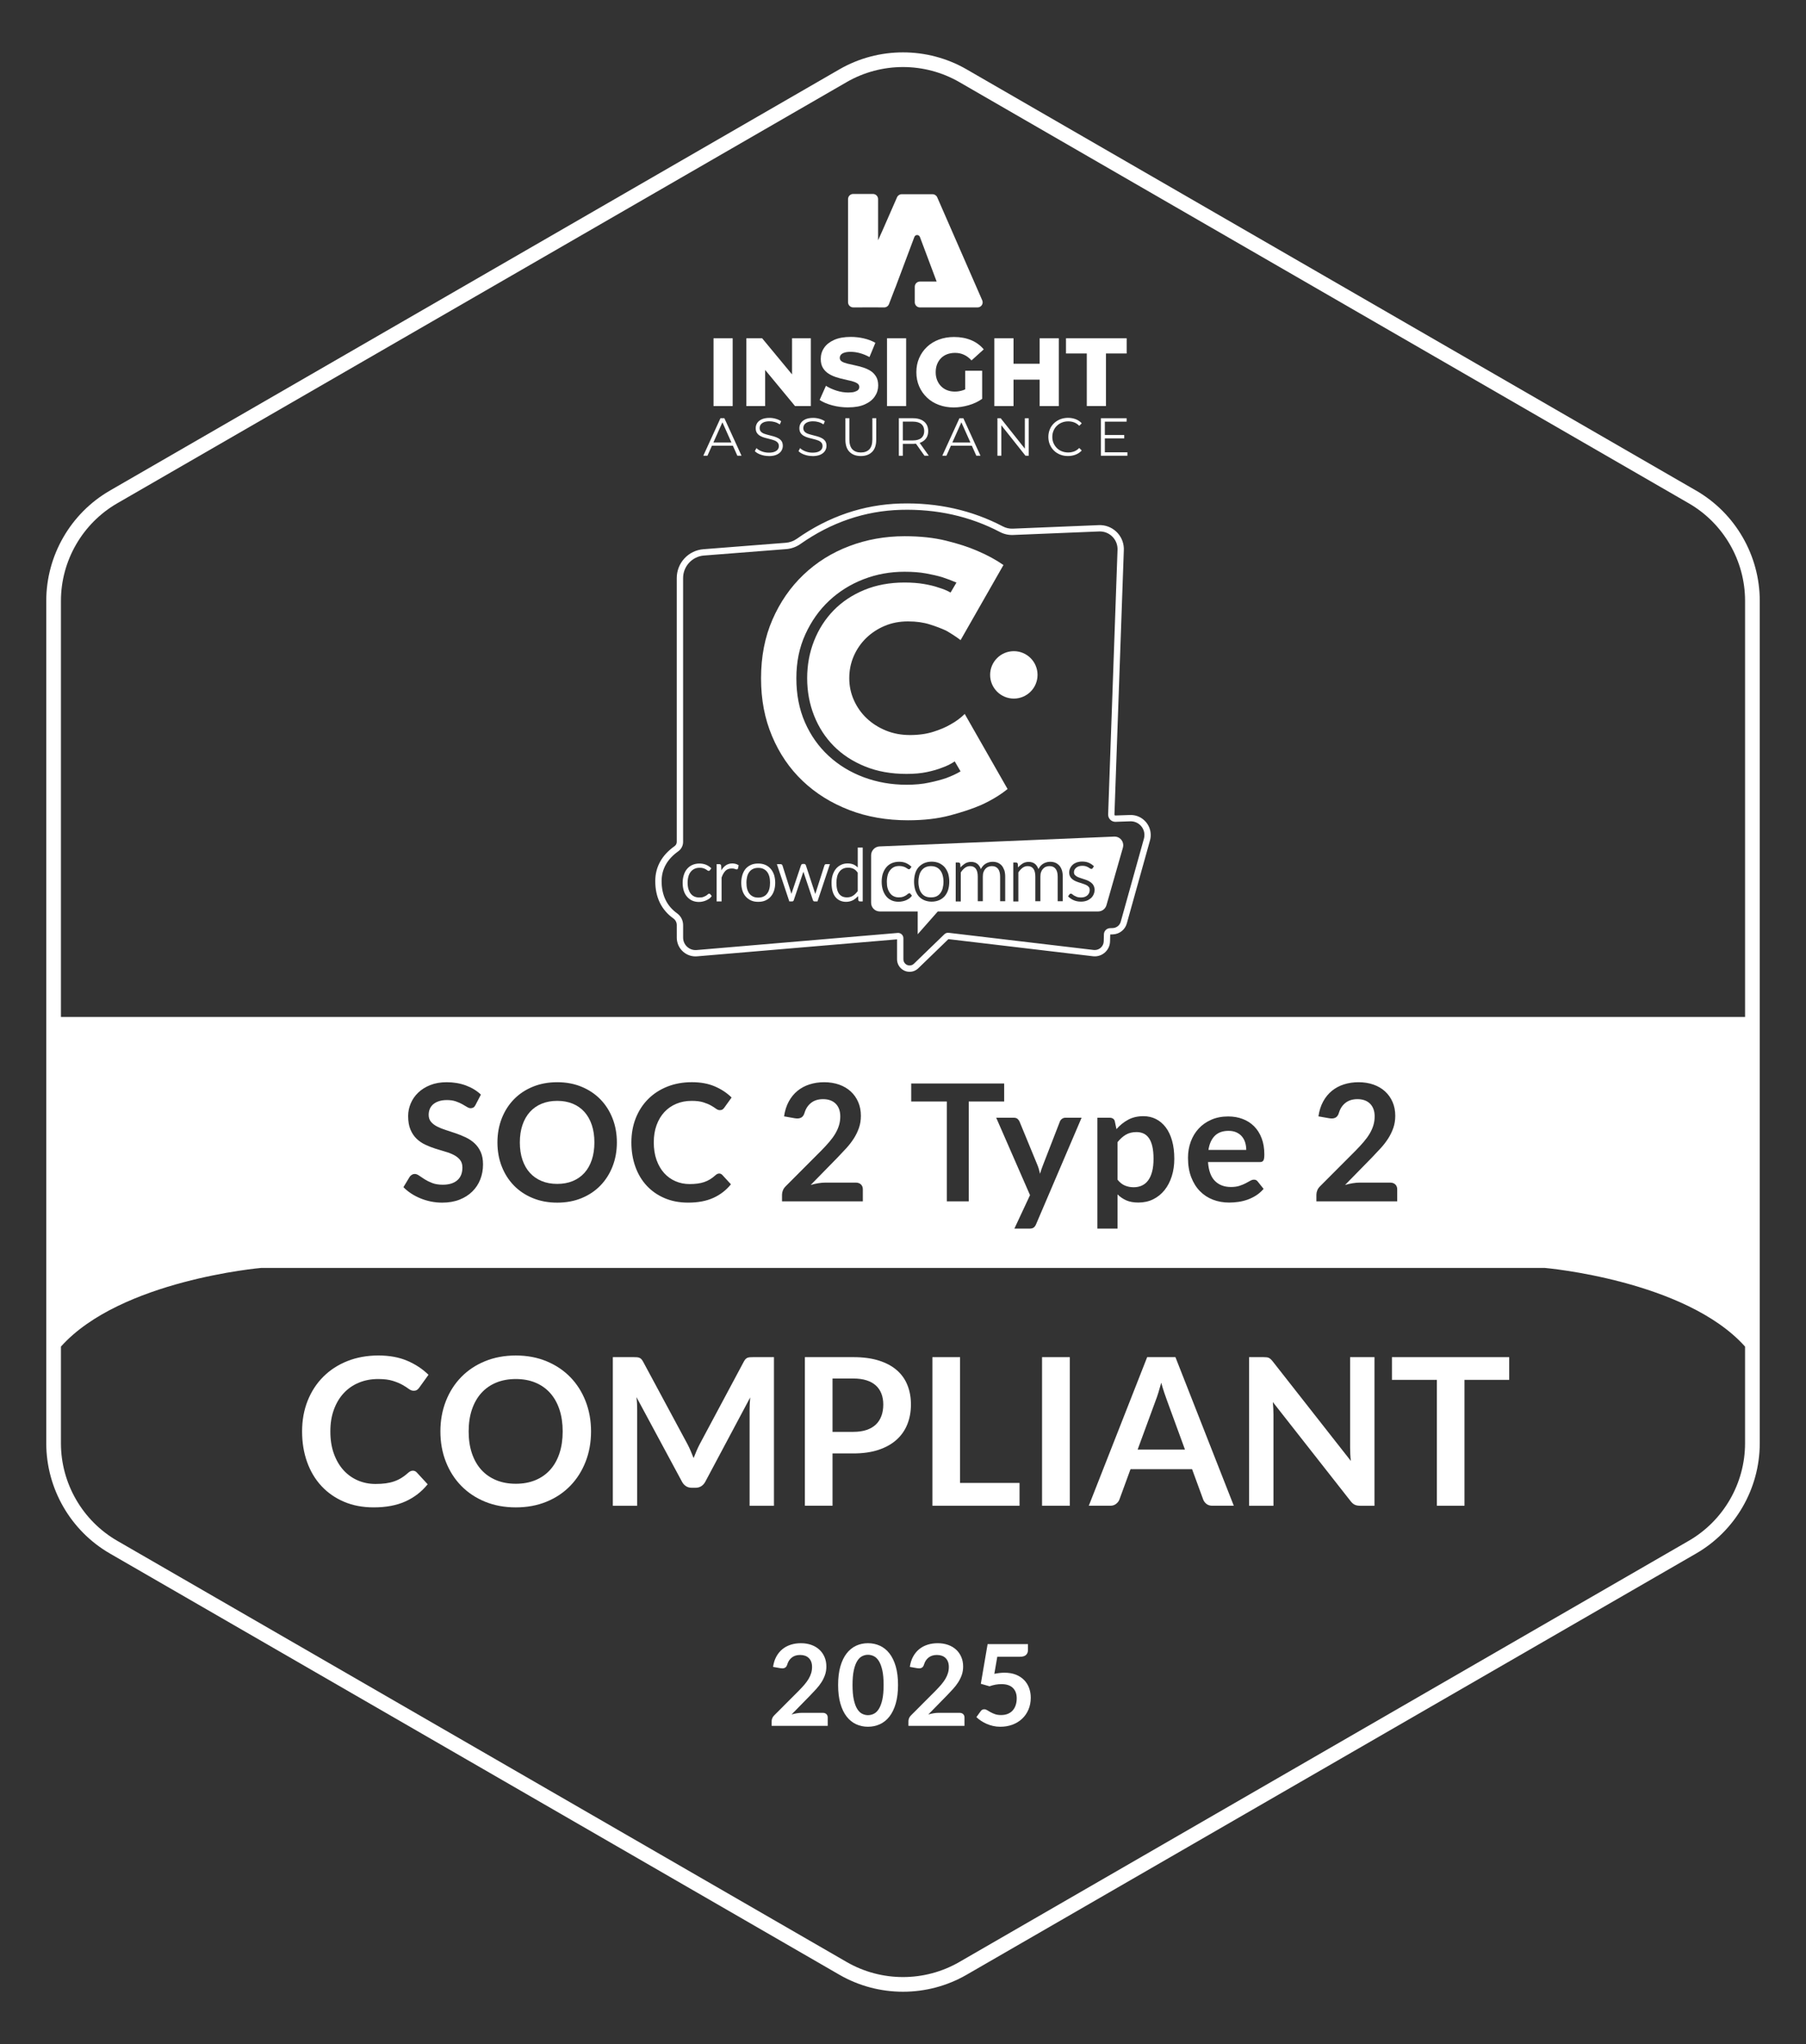
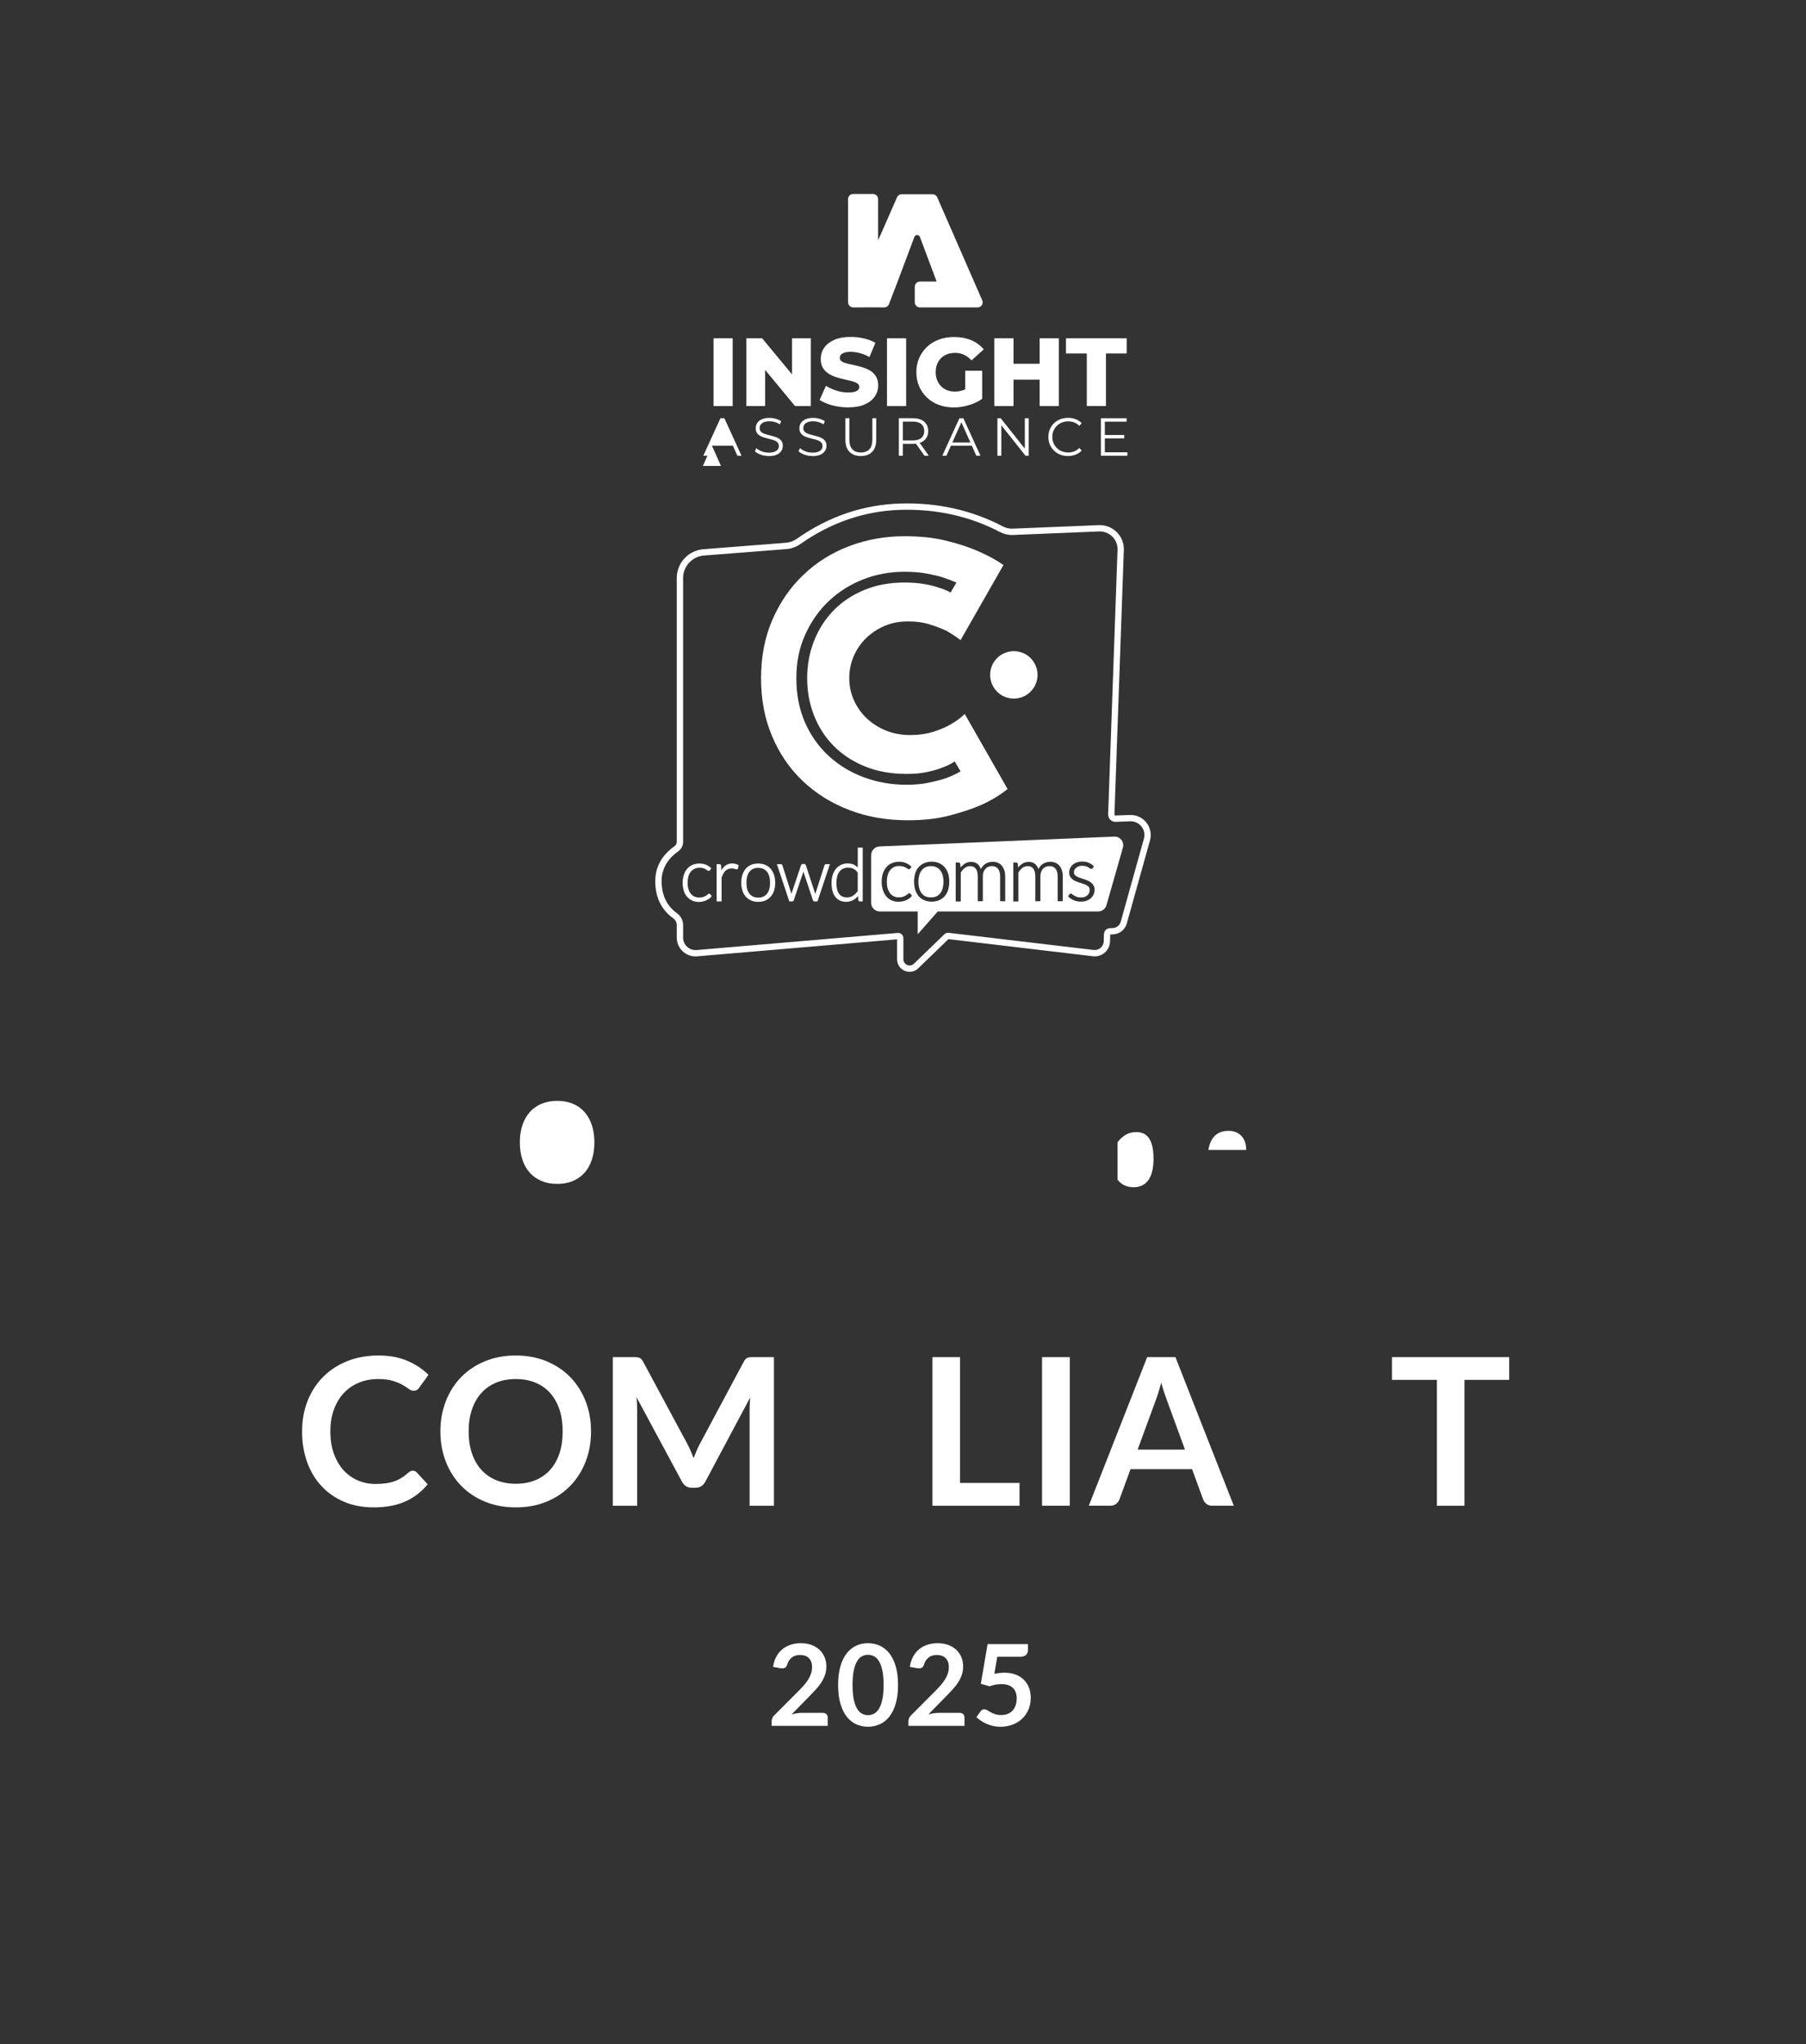
<svg xmlns="http://www.w3.org/2000/svg" id="Layer_1" viewBox="0 0 2460.52 2784.46">
  <rect x="0" y="0" width="2460.52" height="2784.46" fill="#333333" stroke="none" />
  <defs>
    <style>.cls-1{fill-rule:evenodd;}.cls-1,.cls-2{fill:#fff;}</style>
  </defs>
  <path class="cls-1" d="M1692.02,1548.1c-2-2.37-4.51-4.24-7.55-5.61-3.04-1.37-6.59-2.05-10.66-2.05-7.99,0-14.25,2.26-18.76,6.77-4.51,4.51-7.4,10.92-8.66,19.2h51.51c0-3.55-.48-6.9-1.44-10.05-.96-3.14-2.44-5.9-4.44-8.27Z" />
  <path class="cls-1" d="M468.34,1897.68c5.74-6.16,12.6-10.9,20.58-14.21,7.98-3.31,16.73-4.97,26.25-4.97,8.12,0,14.82.84,20.09,2.52,5.27,1.68,9.64,3.5,13.09,5.46,3.45,1.96,6.3,3.78,8.54,5.46,2.24,1.68,4.43,2.52,6.58,2.52s3.66-.42,4.83-1.26c1.17-.84,2.12-1.82,2.87-2.94l12.6-17.5c-8.03-7.93-17.66-14.3-28.91-19.11-11.25-4.81-24.38-7.21-39.41-7.21s-29.47,2.54-42.21,7.63c-12.74,5.09-23.68,12.2-32.83,21.35-9.15,9.15-16.24,20.04-21.28,32.69-5.04,12.65-7.56,26.58-7.56,41.79s2.26,28.89,6.79,41.58c4.53,12.69,11.04,23.61,19.53,32.76,8.49,9.15,18.74,16.29,30.73,21.42,11.99,5.13,25.5,7.7,40.53,7.7,16.8,0,31.2-2.71,43.19-8.12,11.99-5.41,22.1-13.21,30.31-23.38l-14.84-16.1c-1.49-1.59-3.27-2.38-5.32-2.38-1.21,0-2.33.26-3.36.77-1.03.51-2.01,1.19-2.94,2.03-3.08,2.8-6.18,5.16-9.31,7.07-3.13,1.91-6.44,3.48-9.94,4.69-3.5,1.21-7.33,2.1-11.48,2.66-4.15.56-8.8.84-13.93.84-8.59,0-16.61-1.61-24.08-4.83-7.47-3.22-13.95-7.86-19.46-13.93-5.51-6.07-9.87-13.53-13.09-22.4-3.22-8.87-4.83-18.99-4.83-30.38s1.61-20.93,4.83-29.75c3.22-8.82,7.7-16.31,13.44-22.47Z" />
  <path class="cls-1" d="M1121,2333.22h-28.57c-2.16,0-4.41.19-6.78.58s-4.77.94-7.24,1.66l25.1-25.64c2.98-3.08,5.83-6.11,8.55-9.09,2.72-2.98,5.1-6.06,7.12-9.24,2.03-3.18,3.64-6.52,4.85-10.01,1.21-3.49,1.81-7.29,1.81-11.39,0-4.78-.85-9.11-2.54-13.01-1.69-3.9-4.05-7.24-7.08-10.01s-6.67-4.92-10.93-6.43c-4.26-1.51-8.96-2.27-14.09-2.27s-9.54.68-13.82,2.04c-4.29,1.36-8.09,3.39-11.4,6.08s-6.07,6.06-8.28,10.09-3.7,8.71-4.47,14.05l10.01,1.77c.92.15,1.77.23,2.54.23,1.74,0,3.18-.42,4.31-1.27s1.98-2.24,2.54-4.2c1.18-3.9,3.25-7.01,6.2-9.32,2.95-2.31,6.71-3.46,11.28-3.46,2.46,0,4.68.35,6.66,1.04,1.97.69,3.68,1.73,5.12,3.12s2.54,3.09,3.31,5.12c.77,2.03,1.15,4.38,1.15,7.04,0,2.93-.4,5.71-1.19,8.35-.8,2.64-1.95,5.25-3.46,7.82-1.52,2.57-3.39,5.16-5.62,7.78-2.23,2.62-4.76,5.37-7.58,8.24l-33.8,33.88c-1.18,1.18-2.04,2.46-2.58,3.85s-.81,2.72-.81,4v6.31h76.38v-11.4c0-1.9-.6-3.43-1.81-4.58-1.21-1.15-2.84-1.73-4.89-1.73Z" />
  <polygon class="cls-1" points="1389.04 2020.05 1307.98 2020.05 1307.98 1848.68 1270.32 1848.68 1270.32 2051.13 1389.04 2051.13 1389.04 2020.05" />
  <path class="cls-1" d="M1532.68,1614.98c3.66,1.52,7.6,2.28,11.82,2.28s7.9-.78,11.27-2.33,6.22-3.92,8.55-7.1c2.33-3.18,4.12-7.2,5.38-12.04,1.26-4.85,1.89-10.56,1.89-17.15s-.54-12.3-1.61-16.93c-1.07-4.62-2.61-8.38-4.61-11.27-2-2.89-4.42-4.99-7.27-6.33-2.85-1.33-6.09-2-9.71-2-5.7,0-10.56,1.2-14.6,3.61-4.04,2.41-7.79,5.79-11.27,10.16v51.06c3.11,3.85,6.49,6.53,10.16,8.05Z" />
  <path class="cls-1" d="M1211.75,2252.22c-3.67-4.67-8.01-8.15-13.01-10.43-5-2.28-10.41-3.43-16.21-3.43s-11.18,1.14-16.13,3.43c-4.96,2.29-9.25,5.76-12.9,10.43-3.64,4.67-6.49,10.58-8.55,17.71s-3.08,15.58-3.08,25.33,1.03,18.13,3.08,25.29,4.9,13.08,8.55,17.75c3.64,4.67,7.94,8.15,12.9,10.43,4.95,2.28,10.33,3.43,16.13,3.43s11.21-1.14,16.21-3.43c5.01-2.28,9.34-5.76,13.01-10.43,3.67-4.67,6.54-10.59,8.62-17.75,2.08-7.16,3.12-15.59,3.12-25.29s-1.04-18.2-3.12-25.33c-2.08-7.13-4.95-13.04-8.62-17.71ZM1202.08,2315.28c-1.18,5.29-2.76,9.5-4.74,12.63s-4.25,5.33-6.81,6.58-5.23,1.89-8.01,1.89-5.35-.63-7.89-1.89-4.79-3.45-6.74-6.58c-1.95-3.13-3.5-7.34-4.66-12.63-1.16-5.29-1.73-11.96-1.73-20.02s.58-14.73,1.73-20.02c1.15-5.29,2.71-9.5,4.66-12.63,1.95-3.13,4.2-5.32,6.74-6.58s5.17-1.89,7.89-1.89,5.44.63,8.01,1.89,4.84,3.45,6.81,6.58c1.98,3.13,3.55,7.34,4.74,12.63,1.18,5.29,1.77,11.96,1.77,20.02s-.59,14.73-1.77,20.02Z" />
-   <path class="cls-1" d="M1236.44,1887.18c-3.08-7.93-7.84-14.75-14.28-20.44-6.44-5.69-14.61-10.13-24.5-13.3-9.89-3.17-21.61-4.76-35.14-4.76h-65.94v202.44h37.66v-71.26h28.28c13.16,0,24.64-1.63,34.44-4.9,9.8-3.27,17.97-7.84,24.5-13.72,6.53-5.88,11.43-12.9,14.7-21.07,3.27-8.17,4.9-17.15,4.9-26.95s-1.54-18.11-4.62-26.04ZM1200.88,1928.7c-1.68,4.62-4.2,8.54-7.56,11.76-3.36,3.22-7.61,5.69-12.74,7.42-5.13,1.73-11.15,2.59-18.06,2.59h-28.28v-72.66h28.28c6.91,0,12.93.82,18.06,2.45,5.13,1.63,9.38,3.99,12.74,7.07,3.36,3.08,5.88,6.81,7.56,11.2,1.68,4.39,2.52,9.29,2.52,14.7,0,5.69-.84,10.85-2.52,15.47Z" />
  <polygon class="cls-1" points="1896.4 1879.63 1957.58 1879.63 1957.58 2051.13 1995.24 2051.13 1995.24 1879.63 2056.14 1879.63 2056.14 1848.68 1896.4 1848.68 1896.4 1879.63" />
  <rect class="cls-2" x="1419.7" y="1848.68" width="37.8" height="202.44" />
-   <path class="cls-1" d="M1839.42,1971.75c0,2.71.07,5.62.21,8.75.14,3.13.4,6.32.77,9.59l-106.26-135.38c-1.03-1.31-1.96-2.36-2.8-3.15-.84-.79-1.7-1.4-2.59-1.82-.89-.42-1.89-.7-3.01-.84-1.12-.14-2.52-.21-4.2-.21h-19.74v202.44h33.18v-124.32c0-2.43-.07-5.11-.21-8.05-.14-2.94-.35-5.9-.63-8.89l105.84,134.82c1.87,2.43,3.78,4.11,5.74,5.04,1.96.93,4.43,1.4,7.42,1.4h19.46v-202.44h-33.18v123.06Z" />
  <path class="cls-1" d="M776.96,1875.92c-8.96-9.19-19.74-16.4-32.34-21.63-12.6-5.23-26.55-7.84-41.86-7.84s-29.28,2.59-41.93,7.77c-12.65,5.18-23.47,12.39-32.48,21.63-9.01,9.24-15.98,20.18-20.93,32.83-4.95,12.65-7.42,26.39-7.42,41.23s2.47,28.58,7.42,41.23c4.95,12.65,11.92,23.59,20.93,32.83,9.01,9.24,19.83,16.45,32.48,21.63,12.65,5.18,26.62,7.77,41.93,7.77s29.26-2.59,41.86-7.77c12.6-5.18,23.38-12.39,32.34-21.63s15.91-20.18,20.86-32.83c4.95-12.65,7.42-26.39,7.42-41.23s-2.47-28.58-7.42-41.23c-4.95-12.65-11.9-23.57-20.86-32.76ZM762.19,1979.8c-2.94,8.82-7.16,16.29-12.67,22.4-5.51,6.11-12.2,10.8-20.09,14.07-7.89,3.27-16.78,4.9-26.67,4.9s-18.81-1.63-26.74-4.9c-7.93-3.27-14.68-7.96-20.23-14.07-5.55-6.11-9.82-13.58-12.81-22.4-2.99-8.82-4.48-18.78-4.48-29.89s1.49-21.07,4.48-29.89c2.99-8.82,7.26-16.31,12.81-22.47,5.55-6.16,12.3-10.87,20.23-14.14,7.93-3.27,16.85-4.9,26.74-4.9s18.78,1.63,26.67,4.9c7.89,3.27,14.58,7.98,20.09,14.14,5.51,6.16,9.73,13.65,12.67,22.47,2.94,8.82,4.41,18.78,4.41,29.89s-1.47,21.07-4.41,29.89Z" />
  <path class="cls-1" d="M1562.92,1848.68l-79.52,202.44h29.26c3.17,0,5.86-.89,8.05-2.66,2.19-1.77,3.66-3.73,4.41-5.88l15.12-41.3h83.86l15.12,41.3c.93,2.43,2.45,4.46,4.55,6.09,2.1,1.63,4.78,2.45,8.05,2.45h29.12l-79.52-202.44h-38.5ZM1549.9,1974.68l24.64-67.06c1.21-3.08,2.45-6.67,3.71-10.78,1.26-4.11,2.54-8.54,3.85-13.3,1.31,4.76,2.64,9.17,3.99,13.23,1.35,4.06,2.59,7.58,3.71,10.57l24.64,67.34h-64.54Z" />
  <path class="cls-1" d="M721.95,1597.66c4.4,4.85,9.75,8.57,16.04,11.16,6.29,2.59,13.36,3.88,21.2,3.88s14.89-1.29,21.14-3.88c6.25-2.59,11.56-6.31,15.93-11.16,4.37-4.85,7.71-10.77,10.04-17.76,2.33-6.99,3.5-14.89,3.5-23.7s-1.17-16.71-3.5-23.7c-2.33-6.99-5.68-12.93-10.04-17.82-4.37-4.88-9.68-8.62-15.93-11.21-6.25-2.59-13.3-3.89-21.14-3.89s-14.91,1.3-21.2,3.89c-6.29,2.59-11.64,6.33-16.04,11.21-4.4,4.88-7.79,10.82-10.16,17.82-2.37,6.99-3.55,14.89-3.55,23.7s1.18,16.71,3.55,23.7,5.75,12.91,10.16,17.76Z" />
  <path class="cls-1" d="M1395.12,2288.41c-3.03-3.08-6.76-5.49-11.2-7.24-4.44-1.75-9.59-2.62-15.44-2.62-4.16,0-8.75.51-13.78,1.54l4-23.25h30.65c4,0,6.87-.85,8.58-2.54,1.72-1.7,2.58-3.9,2.58-6.62v-8.08h-54.98l-9.24,54.05,11.86,3.39c5.44-1.95,10.86-2.93,16.25-2.93,6.83,0,12,1.71,15.52,5.12s5.28,8.15,5.28,14.21c0,3.29-.45,6.33-1.35,9.12-.9,2.8-2.23,5.21-4,7.24-1.77,2.03-3.99,3.61-6.66,4.73-2.67,1.13-5.75,1.7-9.24,1.7-3.29,0-6.08-.41-8.39-1.23-2.31-.82-4.34-1.72-6.08-2.7-1.75-.97-3.27-1.87-4.58-2.7-1.31-.82-2.61-1.23-3.89-1.23-2.05,0-3.7.87-4.93,2.62l-5.85,8.08c1.85,1.75,3.94,3.4,6.28,4.97,2.34,1.57,4.88,2.95,7.62,4.16,2.75,1.21,5.69,2.17,8.82,2.89,3.13.72,6.44,1.08,9.93,1.08,5.95,0,11.46-.95,16.52-2.85s9.43-4.58,13.13-8.05,6.58-7.63,8.66-12.51c2.08-4.88,3.12-10.27,3.12-16.17,0-4.78-.77-9.23-2.31-13.36-1.54-4.13-3.82-7.74-6.85-10.82Z" />
  <path class="cls-1" d="M1307.34,2333.22h-28.57c-2.16,0-4.42.19-6.78.58s-4.77.94-7.24,1.66l25.1-25.64c2.98-3.08,5.83-6.11,8.55-9.09,2.72-2.98,5.09-6.06,7.12-9.24,2.03-3.18,3.64-6.52,4.85-10.01,1.21-3.49,1.81-7.29,1.81-11.39,0-4.78-.85-9.11-2.54-13.01-1.7-3.9-4.06-7.24-7.08-10.01-3.03-2.77-6.67-4.92-10.93-6.43-4.26-1.51-8.96-2.27-14.09-2.27s-9.54.68-13.82,2.04c-4.29,1.36-8.08,3.39-11.39,6.08-3.31,2.7-6.07,6.06-8.28,10.09-2.21,4.03-3.7,8.71-4.47,14.05l10.01,1.77c.92.15,1.77.23,2.54.23,1.74,0,3.18-.42,4.31-1.27,1.13-.85,1.97-2.24,2.54-4.2,1.18-3.9,3.25-7.01,6.2-9.32s6.71-3.46,11.28-3.46c2.46,0,4.68.35,6.66,1.04s3.68,1.73,5.12,3.12c1.44,1.39,2.54,3.09,3.31,5.12s1.16,4.38,1.16,7.04c0,2.93-.4,5.71-1.2,8.35-.79,2.64-1.95,5.25-3.46,7.82-1.51,2.57-3.39,5.16-5.62,7.78-2.23,2.62-4.76,5.37-7.58,8.24l-33.8,33.88c-1.18,1.18-2.04,2.46-2.58,3.85s-.81,2.72-.81,4v6.31h76.38v-11.4c0-1.9-.6-3.43-1.81-4.58-1.21-1.15-2.84-1.73-4.89-1.73Z" />
  <path class="cls-1" d="M1021.27,1920.37v130.76h33.18v-202.44h-28.42c-1.68,0-3.13.05-4.34.14-1.21.09-2.31.33-3.29.7-.98.37-1.87.98-2.66,1.82-.79.84-1.56,1.96-2.31,3.36l-59.92,112.14c-1.59,2.99-3.08,6.11-4.48,9.38-1.4,3.27-2.75,6.58-4.06,9.94-1.31-3.27-2.64-6.51-3.99-9.73-1.35-3.22-2.82-6.32-4.41-9.31l-60.48-112.42c-.75-1.4-1.54-2.52-2.38-3.36s-1.75-1.45-2.73-1.82c-.98-.37-2.08-.61-3.29-.7-1.21-.09-2.66-.14-4.34-.14h-28.42v202.44h33.18v-130.76c0-2.52-.07-5.25-.21-8.19-.14-2.94-.4-5.95-.77-9.03l62.02,115.22c1.4,2.61,3.22,4.64,5.46,6.09,2.24,1.45,4.85,2.17,7.84,2.17h5.18c2.99,0,5.6-.72,7.84-2.17,2.24-1.45,4.06-3.48,5.46-6.09l61.18-114.8c-.28,2.99-.49,5.93-.63,8.82-.14,2.89-.21,5.55-.21,7.98Z" />
  <rect class="cls-2" x="972.13" y="460.82" width="26.09" height="92.33" />
  <path class="cls-1" d="M1151.78,569.65v29.28c0,7.36,1.91,12.91,5.64,16.64,3.77,3.77,8.91,5.64,15.41,5.64h0c6.55,0,11.64-1.91,15.36-5.64,3.73-3.73,5.59-9.27,5.59-16.64v-29.28h-5.27v29.05c0,6.05-1.36,10.5-4.09,13.36-2.73,2.86-6.64,4.32-11.59,4.32s-8.82-1.45-11.55-4.32c-2.73-2.86-4.09-7.32-4.09-13.36v-29.05h-5.41Z" />
  <path class="cls-1" d="M1091.09,576.29c-1.32,2.09-2,4.41-2,6.96,0,2.73.59,4.91,1.73,6.59,1.18,1.68,2.68,3.05,4.55,4.05,1.91,1.05,3.96,1.86,6.18,2.45,2.27.64,4.5,1.18,6.73,1.73,2.23.55,4.27,1.14,6.14,1.86,1.86.68,3.36,1.64,4.5,2.86,1.14,1.23,1.73,2.82,1.73,4.82,0,1.68-.45,3.18-1.41,4.55s-2.45,2.41-4.46,3.23c-2.05.82-4.5,1.23-7.86,1.23s-6.55-.59-9.59-1.77c-3.05-1.18-5.46-2.64-7.27-4.41l-2.14,4.14c1.86,1.95,4.55,3.55,8.05,4.77,3.5,1.23,7.14,1.86,10.91,1.86l.09.09c4.41,0,7.96-.68,10.77-1.95,2.77-1.27,4.86-2.95,6.23-5.09,1.36-2.14,2.05-4.41,2.05-6.91,0-2.68-.59-4.86-1.73-6.5-1.18-1.64-2.68-2.95-4.55-3.96-1.86-1-3.91-1.82-6.14-2.45-2.23-.64-4.46-1.23-6.68-1.77-2.27-.55-4.32-1.14-6.18-1.82-1.91-.68-3.41-1.64-4.55-2.86-1.14-1.23-1.73-2.82-1.73-4.82,0-1.77.45-3.32,1.41-4.73.95-1.36,2.41-2.5,4.41-3.32,2-.82,4.55-1.23,7.59-1.23,2.32,0,4.68.32,7.14,1,2.45.68,4.77,1.77,6.96,3.23l1.82-4.32c-2.05-1.41-4.5-2.5-7.32-3.32-2.82-.82-5.68-1.23-8.55-1.23-4.32,0-7.86.68-10.64,1.95-2.77,1.27-4.86,3-6.18,5.09Z" />
  <path class="cls-1" d="M1164.41,533.69c-2.18.68-5.09,1-8.68,1-5.36,0-10.73-.86-16.14-2.59-5.41-1.73-10.18-3.91-14.32-6.55l-8.59,19.27c4.41,3,10.09,5.41,17.09,7.32,7,1.86,14.27,2.82,21.82,2.82v-.05c9.14,0,16.73-1.36,22.73-4.09,6.05-2.73,10.55-6.32,13.59-10.86,3.05-4.5,4.55-9.46,4.55-14.82,0-4.82-.91-8.82-2.82-12.05-1.91-3.18-4.36-5.82-7.46-7.77-3.09-1.95-6.5-3.55-10.23-4.73-3.77-1.18-7.5-2.18-11.23-2.95-3.73-.82-7.14-1.59-10.27-2.32-3.09-.77-5.59-1.73-7.5-2.91-1.86-1.18-2.82-2.77-2.82-4.82,0-1.59.5-3,1.45-4.23.95-1.23,2.55-2.23,4.73-2.95,2.18-.77,5.09-1.14,8.68-1.14,4.05,0,8.23.59,12.55,1.77,4.32,1.18,8.64,2.96,13.05,5.32l8.05-19.37c-4.59-2.64-9.77-4.64-15.64-6-5.86-1.36-11.82-2.05-17.87-2.05-9.05,0-16.64,1.36-22.73,4.09-6.05,2.73-10.59,6.32-13.64,10.82-3.05,4.5-4.55,9.5-4.55,15.05,0,4.91.95,8.96,2.91,12.18,1.91,3.18,4.41,5.77,7.5,7.77,3.09,2,6.5,3.59,10.23,4.82,3.77,1.23,7.5,2.27,11.23,3.05,3.73.77,7.14,1.59,10.23,2.36,3.05.82,5.55,1.82,7.5,3.05,1.96,1.23,2.91,2.91,2.91,5,0,1.5-.5,2.82-1.5,3.91-1,1.09-2.64,1.95-4.82,2.64Z" />
  <polygon class="cls-1" points="1042.45 503.92 1083.18 553.15 1104.68 553.15 1104.68 460.82 1079.09 460.82 1079.09 510.01 1038.36 460.82 1016.86 460.82 1016.86 553.15 1042.45 553.15 1042.45 503.92" />
-   <path class="cls-1" d="M2310.79,668.28L1316.96,94.49c-53.47-30.87-119.91-30.87-173.39,0L149.73,668.28c-53.48,30.88-86.7,88.41-86.7,150.16v1147.58c0,61.75,33.22,119.29,86.7,150.16l993.84,573.79c26.74,15.44,56.72,23.16,86.7,23.16s59.96-7.72,86.7-23.16l993.84-573.79c53.48-30.87,86.7-88.41,86.7-150.16V818.44c0-61.75-33.22-119.29-86.7-150.16ZM2377.49,1966.02c0,54.63-29.39,105.53-76.7,132.84l-993.84,573.79c-47.3,27.31-106.08,27.31-153.39,0l-993.84-573.79c-47.31-27.31-76.7-78.21-76.7-132.84v-131.71c80.99-90.53,272.62-107.13,272.62-107.13h1749.22s191.62,16.61,272.62,107.13v131.71ZM626.82,1580.07c-2.11-2.66-4.9-4.9-8.38-6.72-3.48-1.81-7.44-3.35-11.88-4.61-4.44-1.26-8.96-2.63-13.54-4.11-4.59-1.48-9.1-3.25-13.54-5.33-4.44-2.07-8.4-4.77-11.88-8.1-3.48-3.33-6.27-7.49-8.38-12.49s-3.16-11.16-3.16-18.48c0-5.84,1.17-11.54,3.5-17.09,2.33-5.55,5.73-10.47,10.21-14.76,4.48-4.29,9.97-7.73,16.48-10.32,6.51-2.59,13.95-3.88,22.31-3.88,9.47,0,18.2,1.48,26.2,4.44,7.99,2.96,14.8,7.1,20.42,12.43l-7.32,14.1c-.82,1.63-1.76,2.78-2.83,3.44s-2.35,1-3.83,1-3.15-.57-5-1.72c-1.85-1.15-4.03-2.42-6.55-3.83-2.52-1.41-5.46-2.68-8.82-3.83-3.37-1.15-7.35-1.72-11.93-1.72-4.14,0-7.75.5-10.82,1.5s-5.66,2.39-7.77,4.16c-2.11,1.78-3.68,3.9-4.72,6.38-1.04,2.48-1.55,5.2-1.55,8.16,0,3.77,1.05,6.92,3.16,9.44,2.11,2.52,4.9,4.66,8.38,6.44,3.48,1.78,7.44,3.37,11.88,4.77,4.44,1.41,8.97,2.91,13.6,4.5,4.62,1.59,9.16,3.44,13.6,5.55,4.44,2.11,8.4,4.77,11.88,7.99,3.48,3.22,6.27,7.16,8.38,11.82,2.11,4.66,3.16,10.32,3.16,16.98,0,7.25-1.24,14.04-3.72,20.37-2.48,6.33-6.11,11.84-10.88,16.54-4.77,4.7-10.6,8.4-17.48,11.1-6.88,2.7-14.76,4.05-23.64,4.05-5.11,0-10.14-.5-15.1-1.5-4.96-1-9.71-2.42-14.26-4.27-4.55-1.85-8.81-4.07-12.76-6.66-3.96-2.59-7.49-5.48-10.6-8.66l8.66-14.32c.81-1.04,1.79-1.9,2.94-2.61,1.15-.7,2.42-1.05,3.83-1.05,1.85,0,3.85.76,5.99,2.28,2.14,1.52,4.68,3.2,7.6,5.05,2.92,1.85,6.36,3.53,10.32,5.05,3.96,1.52,8.71,2.28,14.26,2.28,8.51,0,15.1-2.02,19.76-6.05,4.66-4.03,6.99-9.82,6.99-17.37,0-4.22-1.05-7.66-3.16-10.32ZM677.71,1556.21c0-11.77,1.96-22.66,5.88-32.69,3.92-10.03,9.45-18.7,16.59-26.03,7.14-7.33,15.72-13.04,25.75-17.15,10.03-4.11,21.11-6.16,33.25-6.16s23.2,2.07,33.19,6.22c9.99,4.15,18.54,9.86,25.64,17.15,7.1,7.29,12.62,15.95,16.54,25.97,3.92,10.03,5.88,20.92,5.88,32.69s-1.96,22.66-5.88,32.69c-3.92,10.03-9.44,18.7-16.54,26.03-7.11,7.33-15.65,13.04-25.64,17.15-9.99,4.11-21.05,6.16-33.19,6.16s-23.22-2.05-33.25-6.16c-10.03-4.11-18.61-9.82-25.75-17.15s-12.67-16-16.59-26.03c-3.92-10.03-5.88-20.92-5.88-32.69ZM894.55,1580.29c2.55,7.03,6.01,12.95,10.38,17.76,4.37,4.81,9.51,8.49,15.43,11.04,5.92,2.55,12.28,3.83,19.09,3.83,4.07,0,7.75-.22,11.04-.67,3.29-.44,6.33-1.15,9.1-2.11,2.78-.96,5.4-2.2,7.88-3.72,2.48-1.52,4.94-3.39,7.38-5.61.74-.67,1.52-1.2,2.33-1.61.81-.41,1.7-.61,2.66-.61,1.63,0,3.03.63,4.22,1.89l11.77,12.76c-6.51,8.07-14.53,14.25-24.03,18.54-9.51,4.29-20.92,6.44-34.24,6.44-11.92,0-22.63-2.04-32.13-6.11-9.51-4.07-17.63-9.73-24.37-16.98-6.73-7.25-11.9-15.91-15.48-25.97-3.59-10.06-5.38-21.05-5.38-32.97s2-23.11,5.99-33.13c4-10.03,9.62-18.67,16.87-25.92,7.25-7.25,15.93-12.89,26.03-16.93,10.1-4.03,21.26-6.05,33.47-6.05s22.33,1.91,31.25,5.72c8.92,3.81,16.56,8.86,22.92,15.15l-9.99,13.88c-.59.89-1.35,1.67-2.28,2.33s-2.2,1-3.83,1-3.44-.67-5.22-2c-1.78-1.33-4.03-2.78-6.77-4.33-2.74-1.55-6.2-3-10.38-4.33-4.18-1.33-9.49-2-15.93-2-7.55,0-14.49,1.31-20.81,3.94-6.33,2.63-11.77,6.38-16.32,11.27s-8.1,10.82-10.66,17.82-3.83,14.86-3.83,23.59,1.28,17.06,3.83,24.09ZM1143.13,1510.64c-1.11-2.92-2.7-5.38-4.77-7.38-2.07-2-4.53-3.5-7.38-4.5s-6.05-1.5-9.6-1.5c-6.59,0-12.01,1.67-16.26,5-4.26,3.33-7.23,7.81-8.94,13.43-.82,2.81-2.04,4.83-3.66,6.05-1.63,1.22-3.7,1.83-6.21,1.83-1.11,0-2.33-.11-3.66-.33l-14.43-2.55c1.11-7.7,3.26-14.45,6.44-20.26,3.18-5.81,7.16-10.66,11.93-14.54,4.77-3.88,10.25-6.81,16.43-8.77,6.18-1.96,12.82-2.94,19.92-2.94s14.17,1.09,20.31,3.27c6.14,2.18,11.4,5.27,15.76,9.27,4.37,4,7.77,8.81,10.21,14.43,2.44,5.62,3.66,11.88,3.66,18.76,0,5.92-.87,11.4-2.61,16.43-1.74,5.03-4.07,9.84-6.99,14.43-2.93,4.59-6.35,9.03-10.27,13.32-3.92,4.29-8.03,8.66-12.32,13.1l-36.19,36.96c3.55-1.04,7.03-1.83,10.43-2.39,3.4-.56,6.66-.83,9.77-.83h41.18c2.96,0,5.31.83,7.05,2.5,1.74,1.67,2.61,3.87,2.61,6.6v16.43h-110.11v-9.1c0-1.85.39-3.77,1.17-5.77s2.02-3.85,3.72-5.55l48.73-48.84c4.07-4.14,7.71-8.1,10.93-11.88,3.22-3.77,5.92-7.51,8.1-11.21,2.18-3.7,3.85-7.46,4.99-11.27,1.15-3.81,1.72-7.83,1.72-12.04,0-3.85-.55-7.23-1.66-10.16ZM1357.24,1522.57h23.97c2.22,0,3.92.52,5.11,1.55,1.18,1.04,2.07,2.22,2.66,3.55l24.31,59.05c.81,1.92,1.52,3.92,2.11,5.99.59,2.07,1.11,4.15,1.55,6.22.59-2.15,1.24-4.22,1.94-6.22.7-2,1.46-4.03,2.28-6.1l22.87-58.94c.59-1.48,1.57-2.7,2.94-3.66,1.37-.96,2.9-1.44,4.61-1.44h21.98l-62.05,145.19c-.81,1.92-1.87,3.39-3.16,4.38-1.3,1-3.28,1.5-5.94,1.5h-20.42l21.31-45.62-46.06-105.45ZM1368.12,1500.48h-48.29v135.97h-29.86v-135.97h-48.51v-24.53h126.65v24.53ZM1495.11,1673.64v-151.07h16.76c1.78,0,3.29.41,4.55,1.22,1.26.82,2.07,2.07,2.44,3.77l2.22,10.54c4.59-5.25,9.86-9.51,15.82-12.77,5.96-3.25,12.93-4.88,20.92-4.88,6.21,0,11.89,1.3,17.04,3.88,5.14,2.59,9.58,6.35,13.32,11.27,3.74,4.92,6.62,10.99,8.66,18.2s3.05,15.48,3.05,24.81c0,8.51-1.15,16.39-3.44,23.64-2.29,7.25-5.57,13.54-9.82,18.87-4.26,5.33-9.4,9.49-15.43,12.49-6.03,3-12.79,4.5-20.26,4.5-6.44,0-11.9-.98-16.37-2.94s-8.49-4.68-12.04-8.16v46.62h-27.42ZM1655.27,1608.71c5.47,5.48,12.73,8.21,21.76,8.21,4.44,0,8.27-.52,11.49-1.55,3.22-1.04,6.03-2.18,8.44-3.44,2.4-1.26,4.51-2.4,6.33-3.44,1.81-1.04,3.57-1.55,5.27-1.55,1.11,0,2.07.22,2.89.67.81.44,1.52,1.07,2.11,1.89l7.99,9.99c-3.04,3.55-6.44,6.53-10.21,8.94-3.77,2.41-7.71,4.33-11.82,5.77-4.11,1.44-8.29,2.46-12.54,3.05-4.26.59-8.38.89-12.38.89-7.92,0-15.28-1.31-22.09-3.94s-12.73-6.51-17.76-11.66c-5.03-5.14-8.99-11.51-11.88-19.09-2.89-7.58-4.33-16.37-4.33-26.36,0-7.77,1.26-15.08,3.77-21.92,2.52-6.84,6.12-12.8,10.82-17.87,4.7-5.07,10.43-9.08,17.21-12.04,6.77-2.96,14.41-4.44,22.92-4.44,7.18,0,13.78,1.15,19.81,3.44,6.03,2.29,11.23,5.64,15.6,10.04,4.37,4.4,7.77,9.81,10.21,16.21,2.44,6.4,3.66,13.71,3.66,21.92,0,2.07-.09,3.79-.28,5.16-.19,1.37-.52,2.44-1,3.22-.48.78-1.13,1.33-1.94,1.66s-1.85.5-3.11.5h-70.38c.81,11.69,3.96,20.28,9.44,25.75ZM1871.17,1510.64c-1.11-2.92-2.7-5.38-4.77-7.38-2.07-2-4.53-3.5-7.38-4.5s-6.05-1.5-9.6-1.5c-6.59,0-12.01,1.67-16.26,5-4.26,3.33-7.23,7.81-8.94,13.43-.82,2.81-2.04,4.83-3.66,6.05-1.63,1.22-3.7,1.83-6.21,1.83-1.11,0-2.33-.11-3.66-.33l-14.43-2.55c1.11-7.7,3.26-14.45,6.44-20.26,3.18-5.81,7.16-10.66,11.93-14.54,4.77-3.88,10.25-6.81,16.43-8.77,6.18-1.96,12.82-2.94,19.92-2.94s14.17,1.09,20.31,3.27c6.14,2.18,11.4,5.27,15.76,9.27,4.37,4,7.77,8.81,10.21,14.43,2.44,5.62,3.66,11.88,3.66,18.76,0,5.92-.87,11.4-2.61,16.43-1.74,5.03-4.07,9.84-6.99,14.43-2.93,4.59-6.35,9.03-10.27,13.32-3.92,4.29-8.03,8.66-12.32,13.1l-36.19,36.96c3.55-1.04,7.03-1.83,10.43-2.39,3.4-.56,6.66-.83,9.77-.83h41.18c2.96,0,5.31.83,7.05,2.5,1.74,1.67,2.61,3.87,2.61,6.6v16.43h-110.11v-9.1c0-1.85.39-3.77,1.17-5.77s2.02-3.85,3.72-5.55l48.73-48.84c4.07-4.14,7.71-8.1,10.93-11.88,3.22-3.77,5.92-7.51,8.1-11.21,2.18-3.7,3.85-7.46,4.99-11.27,1.15-3.81,1.72-7.83,1.72-12.04,0-3.85-.55-7.23-1.66-10.16ZM2377.49,1385.3H83.03v-566.87c0-54.62,29.39-105.53,76.7-132.84L1153.57,111.81c23.65-13.66,50.17-20.48,76.7-20.48s53.04,6.83,76.7,20.48l993.84,573.79c47.31,27.31,76.7,78.22,76.7,132.84v566.87Z" />
  <path class="cls-1" d="M1055.27,615.38c-2.05.82-4.5,1.23-7.86,1.23s-6.55-.59-9.59-1.77c-3.05-1.18-5.46-2.64-7.27-4.41l-2.14,4.14c1.86,1.95,4.55,3.55,8.05,4.77s7.14,1.86,10.91,1.86l.09.09c4.41,0,7.96-.68,10.77-1.95,2.77-1.27,4.86-2.95,6.23-5.09,1.36-2.14,2.05-4.41,2.05-6.91,0-2.68-.59-4.86-1.73-6.5-1.18-1.64-2.68-2.95-4.55-3.96-1.86-1-3.91-1.82-6.14-2.45-2.23-.64-4.45-1.23-6.68-1.77-2.27-.55-4.32-1.14-6.18-1.82-1.91-.68-3.41-1.64-4.55-2.86-1.14-1.23-1.73-2.82-1.73-4.82,0-1.77.45-3.32,1.41-4.73.95-1.36,2.41-2.5,4.41-3.32,2-.82,4.55-1.23,7.59-1.23,2.32,0,4.68.32,7.14,1,2.46.68,4.77,1.77,6.96,3.23l1.82-4.32c-2.05-1.41-4.5-2.5-7.32-3.32-2.82-.82-5.68-1.23-8.55-1.23-4.32,0-7.86.68-10.64,1.95-2.77,1.27-4.86,3-6.18,5.09-1.32,2.09-2,4.41-2,6.96,0,2.73.59,4.91,1.73,6.59,1.18,1.68,2.68,3.05,4.55,4.05,1.91,1.05,3.95,1.86,6.18,2.45,2.27.64,4.5,1.18,6.73,1.73,2.23.55,4.27,1.14,6.14,1.86,1.86.68,3.36,1.64,4.5,2.86,1.14,1.23,1.73,2.82,1.73,4.82,0,1.68-.45,3.18-1.41,4.55-.96,1.36-2.46,2.41-4.46,3.23Z" />
  <path class="cls-1" d="M1162.45,418.74h4.82l29.05-.09h.36s-.18.05-.27.05h-.09v.05h8.32c2.86,0,5.46-1.77,6.5-4.46l8.59-22.41h.09l25.91-69.05c1.27-3.55,6.27-3.55,7.59,0l22.77,60.69h-22.73c-3.91,0-7.05,3.14-7.05,7.05v21.14c0,3.91,3.14,7.05,7.05,7.05h78.46c5.05,0,8.41-5.14,6.36-9.73l-61.32-140.33c-1.09-2.5-3.59-4.14-6.36-4.14h-42c-2.77,0-5.27,1.64-6.36,4.14l-13.64,31.14-5.09,11.64-7.09,15.86v-56.1c0-3.91-3.14-7.05-7.05-7.05h-26.82c-3.91,0-7.05,3.14-7.05,7.05v140.47c0,1.55.5,2.95,1.32,4.09,1.27,1.77,3.36,2.95,5.73,2.95Z" />
-   <path class="cls-1" d="M969.95,607.15h28.53l6.1,13.64h5.68l-23.37-51.1h-5.32l-23.37,51.1h5.64l6.1-13.64ZM984.22,575.27l12.31,27.52h-24.62l12.31-27.52Z" />
+   <path class="cls-1" d="M969.95,607.15h28.53l6.1,13.64h5.68l-23.37-51.1h-5.32l-23.37,51.1h5.64l6.1-13.64Zl12.31,27.52h-24.62l12.31-27.52Z" />
  <path class="cls-1" d="M1430.3,584.83c-1.32,3.18-2,6.64-2,10.36s.68,7.18,2,10.36c1.36,3.14,3.23,5.91,5.59,8.23,2.36,2.36,5.18,4.18,8.46,5.46,3.23,1.32,6.77,1.95,10.64,1.95h.05c3.73,0,7.23-.64,10.5-1.91,3.23-1.27,6-3.14,8.23-5.64l-3.41-3.41c-2.09,2.14-4.36,3.73-6.91,4.68-2.55.95-5.09,1.45-8.18,1.45s-5.91-.55-8.55-1.59c-2.64-1.05-4.96-2.5-6.86-4.45-1.91-1.95-3.45-4.18-4.55-6.73-1.09-2.55-1.64-5.36-1.64-8.41s.55-5.86,1.64-8.41c1.09-2.59,2.59-4.82,4.55-6.73s4.23-3.41,6.86-4.45c2.64-1.05,5.5-1.59,8.55-1.59s5.64.45,8.18,1.41c2.5.95,4.82,2.5,6.91,4.64l3.41-3.41c-2.23-2.5-4.96-4.36-8.23-5.59-3.27-1.23-6.64-1.86-10.46-1.86s-7.36.68-10.64,1.95c-3.27,1.32-6.09,3.14-8.5,5.46s-4.32,5.05-5.64,8.23Z" />
  <polygon class="cls-1" points="1534.9 574.38 1534.9 569.7 1499.85 569.7 1499.85 620.79 1535.99 620.79 1535.99 616.11 1505.26 616.11 1505.26 597.15 1531.67 597.15 1531.67 592.56 1505.26 592.56 1505.26 574.38 1534.9 574.38" />
  <polygon class="cls-1" points="1380.84 517.15 1416.44 517.15 1416.44 553.15 1442.53 553.15 1442.53 460.82 1416.44 460.82 1416.44 495.51 1380.84 495.51 1380.84 460.82 1354.7 460.82 1354.7 553.15 1380.84 553.15 1380.84 517.15" />
  <polygon class="cls-1" points="1363.34 569.7 1358.89 569.7 1358.89 620.79 1364.25 620.79 1364.25 579.35 1397.12 620.79 1401.57 620.79 1401.57 569.7 1396.25 569.7 1396.25 611.14 1363.34 569.7" />
  <polygon class="cls-1" points="1480.67 553.1 1506.76 553.1 1506.76 481.51 1534.99 481.51 1534.99 460.82 1452.3 460.82 1452.3 481.51 1480.67 481.51 1480.67 553.1" />
  <path class="cls-1" d="M1307.15,569.7l-23.37,51.1h5.64l6.1-13.64h28.53l6.1,13.64h5.68l-23.37-51.1h-5.32ZM1297.48,602.79l12.31-27.52,12.31,27.52h-24.62Z" />
  <path class="cls-1" d="M1230.01,604.65h13.73c1.47,0,2.85-.08,4.17-.24l11.6,16.38h5.91l-12.46-17.48c.68-.22,1.33-.47,1.96-.75,3.09-1.41,5.5-3.41,7.18-6,1.68-2.64,2.5-5.64,2.5-9.32s-.82-6.86-2.5-9.46c-1.68-2.64-4.09-4.59-7.18-6-3.14-1.41-6.86-2.09-11.18-2.09h-19.14v51.14h5.41v-16.18ZM1230.01,574.33h13.59c5.09,0,9,1.14,11.64,3.36,2.64,2.27,3.95,5.46,3.95,9.5s-1.32,7.18-3.95,9.41c-2.64,2.23-6.55,3.36-11.64,3.36h-13.59v-25.64Z" />
  <path class="cls-1" d="M1282.06,487.87c2.27-2.27,5.05-4.09,8.32-5.32s6.86-1.86,10.82-1.86c4.5,0,8.55.86,12.18,2.59,3.68,1.68,7.09,4.23,10.23,7.68l16.64-15.05c-4.5-5.41-10.14-9.59-17-12.5-6.86-2.86-14.68-4.36-23.37-4.36-7.46,0-14.36,1.18-20.64,3.5s-11.68,5.64-16.27,9.96c-4.59,4.32-8.14,9.41-10.68,15.23-2.55,5.82-3.82,12.23-3.82,19.27s1.27,13.46,3.82,19.32c2.55,5.86,6.09,10.91,10.64,15.23,4.5,4.32,9.86,7.64,16.14,9.96,6.18,2.32,12.96,3.5,20.27,3.5,6.73,0,13.5-1.05,20.46-3.05s13.05-4.91,18.32-8.68v-38.28h-23.09v25.41c-.91.41-1.86.77-2.77,1.09-3.68,1.23-7.41,1.91-11.32,1.91s-7.41-.64-10.64-1.91c-3.18-1.27-5.96-3.09-8.23-5.41s-4.05-5.09-5.36-8.36c-1.27-3.23-1.91-6.64-1.91-10.68s.64-7.68,1.91-10.86c1.27-3.23,3.05-6,5.36-8.32Z" />
  <rect class="cls-2" x="1208.46" y="460.82" width="26.09" height="92.33" />
  <path class="cls-1" d="M1559.09,1117.51c-5.34-4.98-12.32-7.58-19.6-7.33l-19.87.69h-.1c-.45-.02-.73-.25-.86-.39-.16-.17-.34-.46-.33-.88l12.79-360.33c.03-.83.03-1.68,0-2.51-.36-8.75-4.1-16.84-10.54-22.77-6.44-5.94-14.8-9.01-23.56-8.65l-117.14,4.8c-4.69.2-9.37-.86-13.53-3.04-42.14-22.12-89.05-32.62-139.39-31.21-50.52,1.41-98.11,17.6-141.46,48.11-4.41,3.1-9.57,4.96-14.94,5.38l-112.27,8.78c-9.9.77-19.07,5.22-25.81,12.51s-10.46,16.77-10.46,26.71v359.45c0,2.3-1.12,4.47-3,5.8-17.44,12.4-26.28,28.41-26.28,47.59,0,22.06,8.3,39.19,24.67,50.89,2.89,2.07,4.62,5.42,4.62,8.97l.02,17.17c0,.71.03,1.43.09,2.13.58,6.81,3.78,12.99,9,17.4,5.23,4.41,11.86,6.52,18.67,5.93l272.34-23.15v27.13c0,4.46,1.71,8.68,4.81,11.88,3.17,3.28,7.43,5.12,12,5.2.1,0,.19,0,.29,0,4.46,0,8.67-1.7,11.87-4.81l41-39.68,196.92,23.31c.65.08,1.3.12,1.94.14,5.59.14,10.86-1.91,14.89-5.75,4.03-3.84,6.33-9.03,6.47-14.6l.23-9.43,3.79-.15c4.33-.17,8.42-1.67,11.83-4.36,3.4-2.69,5.82-6.32,6.98-10.49l31.58-113.09c.75-2.7,1.09-5.5.99-8.3-.25-7.3-3.33-14.06-8.67-19.05ZM1558.47,1142.54l-31.58,113.09c-1.38,4.93-5.73,8.37-10.84,8.57l-3.86.15c-4.5.17-8.1,3.83-8.21,8.33l-.23,9.5c-.16,6.65-5.62,11.95-12.24,11.95-.1,0-.2,0-.3,0-.38,0-.76-.04-1.14-.08l-197.57-23.39c-2.17-.26-4.31.47-5.88,1.99l-41.48,40.14c-3.35,3.25-8.73,3.16-11.97-.2-1.54-1.59-2.38-3.68-2.38-5.89v-28.65c0-3.99-3.25-7.23-7.23-7.23-.21,0-.41,0-.61.03l-273.84,23.29c-4.51.39-8.91-1.01-12.38-3.94s-5.59-7.02-5.97-11.54c-.04-.47-.06-.94-.06-1.41l-.02-17.17c0-6.32-3.09-12.29-8.23-15.97-13.98-9.99-21.06-24.76-21.06-43.88,0-16.23,7.62-29.88,22.66-40.57,4.15-2.95,6.62-7.74,6.62-12.83v-359.45c0-15.93,12.44-29.38,28.32-30.62l112.27-8.78c6.91-.54,13.56-2.93,19.23-6.92,41.94-29.52,87.94-45.18,136.74-46.55,48.87-1.36,94.33,8.8,135.15,30.22,5.5,2.88,11.67,4.27,17.88,4.02l117.14-4.8c6.46-.27,12.62,2,17.37,6.37s7.51,10.34,7.77,16.79c.03.61.03,1.23,0,1.85l-12.79,360.33c-.09,2.63.84,5.14,2.64,7.06,1.79,1.93,4.23,3.04,6.87,3.13.23,0,.45,0,.68,0l19.88-.69c4.97-.17,9.77,1.61,13.42,5.02,3.66,3.41,5.77,8.04,5.94,13.04.07,1.92-.16,3.83-.68,5.69Z" />
  <path class="cls-1" d="M1093.55,1063.81c17.8,16.94,38.94,30.11,63.38,39.55,24.44,9.45,51.25,14.02,80.14,14.02,21.51,0,40.59-2.19,57.29-6.64,16.7-4.45,30.96-9.2,42.78-14.38,13.71-6.28,25.6-13.47,35.59-21.57l-58.38-102.27c-5.55,5.54-12.07,10.3-19.44,14.38-6.28,3.66-14.08,7.01-23.34,9.93s-19.81,4.45-31.69,4.45-22.79-2.01-32.79-6.09c-9.99-4.08-18.71-9.57-26.15-16.58-7.44-7.01-13.23-15.18-17.49-24.62s-6.4-19.44-6.4-30.11,2.01-20.72,6.09-30.11c4.08-9.38,9.75-17.61,16.94-24.62,7.25-7.01,15.66-12.55,25.29-16.58,9.63-4.08,20.17-6.09,31.69-6.09s21.03,1.4,29.74,4.14c8.72,2.74,16.21,5.61,22.49,8.59,7.07,4.08,13.53,8.29,19.44,12.74l58.38-102.27c-9.99-7.01-21.88-13.47-35.59-19.32-11.88-5.18-26.02-9.75-42.54-13.83-16.52-4.08-35.29-6.09-56.43-6.09-26.69,0-51.86,4.51-75.63,13.53-23.77,9.02-44.49,22-62.29,39-17.8,16.94-31.87,37.3-42.23,61.07s-15.54,50.4-15.54,79.9,5,55.03,14.99,78.8c9.99,23.77,23.89,44.13,41.69,61.07ZM1097.2,864.1c8.17-17.92,19.02-33.28,32.54-45.89,13.53-12.62,29.13-22.37,46.81-29.19,17.67-6.83,36.26-10.18,55.7-10.18,11.03,0,20.72.73,29.13,2.25,8.35,1.52,15.78,3.23,22.25,5.12,6.83,2.25,13.35,4.75,19.44,7.37l-7.98,13.59c-4.57-2.62-10.12-4.94-16.58-6.83-5.3-1.89-11.88-3.47-19.68-4.82-7.8-1.34-16.64-2.01-26.57-2.01-20.17,0-38.46,3.41-54.85,10.18-16.39,6.83-30.29,16.09-41.69,27.79-11.4,11.7-20.29,25.54-26.57,41.38-6.28,15.85-9.45,32.91-9.45,51.01s3.17,35.17,9.45,51.01c6.28,15.85,15.24,29.68,26.82,41.38,11.58,11.7,25.78,20.97,42.54,27.79,16.76,6.83,35.59,10.18,56.56,10.18,10.66,0,19.99-.85,27.97-2.56,7.98-1.71,14.87-3.66,20.54-5.97,6.46-2.25,12.19-5.12,17.13-8.53l7.98,13.59c-5.73,3.41-12.19,6.4-19.44,9.08-6.46,2.25-14.26,4.33-23.4,6.22-9.02,2.01-19.32,2.93-30.72,2.93-20.54,0-39.98-3.41-58.26-10.18-18.28-6.83-34.25-16.52-47.96-29.19-13.71-12.68-24.44-27.85-32.24-45.65-7.8-17.8-11.7-37.79-11.7-60.09s4.08-41.87,12.25-59.79Z" />
  <path class="cls-1" d="M1348.96,919.31c0,17.84,14.46,32.3,32.3,32.3s32.3-14.46,32.3-32.3-14.46-32.3-32.3-32.3-32.3,14.46-32.3,32.3Z" />
  <path class="cls-1" d="M1002,1176.71c-1.27-.28-2.68-.56-4.23-.56-4.09,0-7.48,1.27-10.3,3.67-1.83,1.55-3.39,3.53-4.66,5.78l-.28-6.07c0-.85-.28-1.41-.71-1.83-.42-.42-1.13-.56-1.98-.56h-3.53v50.78h6.77v-32.45c1.41-4.09,3.24-7.19,5.36-9.31,2.12-2.12,4.94-3.1,8.32-3.1.99,0,1.83,0,2.54.14.71.14,1.41.28,1.83.42.56.14.99.28,1.27.42.42.14.85.28,1.13.28,1.13,0,1.83-.56,1.98-1.69l.85-3.95-.71-.42c-1.13-.71-2.4-1.27-3.67-1.55Z" />
  <path class="cls-1" d="M966.17,1217.34c-.71,0-1.27.42-2.12,1.13-.56.56-1.27,1.13-2.26,1.69-.99.56-2.12,1.13-3.67,1.69-1.41.56-3.24.71-5.5.71-2.4,0-4.51-.42-6.49-1.27s-3.53-2.12-4.94-3.81-2.4-3.81-3.24-6.35c-.71-2.54-1.13-5.5-1.13-8.75s.42-6.07,1.13-8.6c.71-2.54,1.83-4.66,3.24-6.35s3.1-3.1,5.08-3.95c1.98-.99,4.37-1.41,6.91-1.41,1.83,0,3.53.14,4.8.56,1.27.42,2.4.85,3.39,1.41.85.42,1.55.99,2.12,1.41,1.41,1.13,2.54.99,3.24.42.14-.14.42-.28.56-.56l1.83-2.54-.71-.56c-1.83-1.83-4.09-3.24-6.77-4.37-2.54-.99-5.5-1.55-8.75-1.55-3.67,0-6.91.71-9.73,1.98-2.82,1.27-5.22,3.1-7.19,5.5-1.97,2.26-3.39,5.08-4.37,8.32-.99,3.1-1.55,6.63-1.55,10.44,0,4.09.56,7.76,1.55,10.86.99,3.24,2.54,5.93,4.51,8.18s4.23,3.95,6.91,5.22c2.68,1.13,5.64,1.83,8.89,1.83,1.83,0,3.67-.14,5.36-.56,1.69-.42,3.39-.85,4.8-1.55,1.55-.71,2.82-1.41,4.09-2.26,1.27-.85,2.26-1.83,2.96-2.96l.56-.71-1.69-2.12c-.42-.71-1.13-1.13-1.83-1.13Z" />
  <path class="cls-1" d="M1049.97,1183.48c-1.98-2.26-4.37-4.09-7.34-5.36-2.82-1.27-6.07-1.83-9.73-1.83s-6.91.56-9.73,1.83c-2.82,1.27-5.36,3.1-7.34,5.36-1.83,2.26-3.39,5.08-4.37,8.32-.99,3.1-1.55,6.77-1.55,10.72s.56,7.48,1.55,10.58c.99,3.24,2.54,5.92,4.51,8.18s4.51,4.09,7.34,5.36c2.82,1.27,6.07,1.83,9.73,1.83s6.91-.56,9.73-1.83c2.82-1.27,5.36-2.96,7.34-5.36,1.98-2.26,3.53-5.08,4.51-8.18.99-3.1,1.55-6.77,1.55-10.58s-.56-7.48-1.55-10.72c-1.13-3.24-2.68-6.07-4.66-8.32ZM1048.13,1210.99c-.71,2.54-1.69,4.66-3.1,6.35-1.27,1.69-2.96,3.1-4.94,3.95-1.98.99-4.37,1.41-7.05,1.41s-5.08-.42-7.05-1.41c-1.98-.99-3.67-2.26-4.94-3.95-1.41-1.69-2.4-3.95-3.1-6.35-.71-2.54-.99-5.36-.99-8.61s.42-5.92.99-8.46c.71-2.54,1.69-4.66,3.1-6.35,1.27-1.69,2.96-3.1,4.94-3.95,1.97-.99,4.37-1.41,7.05-1.41s5.08.42,7.05,1.41c1.97.99,3.67,2.26,4.94,3.95,1.41,1.69,2.4,3.95,3.1,6.35.71,2.54.99,5.36.99,8.46s-.28,6.07-.99,8.61Z" />
  <path class="cls-1" d="M1168.61,1181.65c-1.41-1.41-2.96-2.54-4.66-3.53-2.54-1.27-5.5-1.98-9.03-1.98s-6.77.71-9.45,2.12c-2.68,1.41-5.08,3.24-6.91,5.64-1.83,2.4-3.24,5.22-4.23,8.32-.99,3.1-1.41,6.63-1.41,10.3,0,8.46,1.69,14.95,5.22,19.33,3.53,4.37,8.46,6.63,14.67,6.63,3.67,0,7.19-.99,10.16-2.68,2.26-1.41,4.23-3.1,6.07-5.08l.28,5.08c.14,1.41,1.13,2.12,2.4,2.12h3.67v-73.36h-6.77v27.09ZM1168.61,1213.81c-1.98,2.68-4.09,4.8-6.49,6.35-2.4,1.55-5.08,2.26-8.18,2.26-4.66,0-8.18-1.55-10.58-4.66-2.54-3.24-3.81-8.32-3.81-15.38,0-3.1.42-5.92.99-8.46.71-2.54,1.69-4.66,3.1-6.49,1.27-1.83,2.96-3.1,4.94-4.09s4.37-1.41,7.05-1.41,5.08.56,7.19,1.55c2.26,1.13,4.09,2.82,5.78,5.36v24.97Z" />
  <path class="cls-1" d="M1123.18,1178.97l-12.27,38.37c0,.14-.14.14-.14.28q0-.14-.14-.28l-12.7-38.65c-.42-1.13-1.27-1.83-2.4-1.83h-1.83c-1.13,0-1.98.71-2.4,1.83l-12.98,38.65q0,.14-.14.28v-.28l-12.13-38.37c-.14-.42-.42-.85-.85-1.27-.42-.42-1.13-.56-1.83-.56h-4.94l16.93,50.78h3.95c.99,0,1.83-.71,2.12-1.69l13.12-38.79,12.98,38.79c.56,1.55,1.69,1.69,2.12,1.69h4.09l16.93-50.78h-4.94c-1.27-.14-2.26.56-2.54,1.83Z" />
  <path class="cls-1" d="M1518.04,1139.61l-319.8,13.4c-6.21.28-11.29,5.5-11.43,11.85v64.89c0,6.63,5.36,11.85,11.85,11.85h51.63v31.04l27.37-31.04h218.52c5.22,0,9.88-3.53,11.29-8.61l22.43-78.43c.28-1.13.42-2.4.42-3.67-.28-6.49-5.78-11.57-12.27-11.29ZM1241.96,1220.72c-.85,1.13-1.83,2.12-3.1,3.1-1.27.85-2.68,1.69-4.23,2.4s-3.24,1.13-5.08,1.55c-1.83.42-3.67.56-5.64.56-3.24,0-6.35-.56-9.17-1.83-2.82-1.27-5.22-2.96-7.19-5.36-1.98-2.4-3.53-5.22-4.66-8.6-1.13-3.39-1.69-7.19-1.69-11.43s.56-7.76,1.55-11c1.13-3.24,2.68-6.21,4.66-8.61,1.98-2.4,4.51-4.37,7.48-5.64,2.96-1.27,6.35-1.97,10.16-1.97,3.39,0,6.49.56,9.17,1.69,2.54,1.13,4.94,2.68,6.91,4.51l.71.56-1.83,2.54c-.14.28-.42.42-.56.56-.71.56-1.69.56-3.24-.56-.56-.42-1.27-.85-2.26-1.41-.99-.56-2.12-.99-3.53-1.41-1.41-.42-3.1-.71-5.08-.71-2.82,0-5.22.42-7.34,1.41-1.97.99-3.81,2.4-5.22,4.23-1.55,1.83-2.68,4.09-3.39,6.77-.71,2.68-1.13,5.64-1.13,9.03s.28,6.49,1.13,9.17c.85,2.68,1.98,4.8,3.39,6.63s3.1,3.24,5.08,4.09c1.97.99,4.37,1.41,6.77,1.41s4.23-.28,5.78-.85c1.55-.56,2.82-1.27,3.81-1.83.99-.71,1.83-1.27,2.4-1.83.85-.71,1.55-1.13,2.26-1.13.85,0,1.41.42,1.69.99l1.83,2.26-.42.71ZM1291.76,1212.12c-.99,3.39-2.68,6.21-4.66,8.61-2.12,2.4-4.66,4.23-7.62,5.5s-6.49,1.98-10.16,1.98-7.19-.71-10.16-1.98-5.5-3.1-7.62-5.5c-1.98-2.4-3.53-5.22-4.66-8.61-.99-3.39-1.55-7.05-1.55-11.14s.56-7.9,1.55-11.14c.99-3.39,2.54-6.21,4.66-8.6,2.12-2.26,4.66-4.23,7.62-5.5,2.96-1.27,6.49-1.98,10.16-1.98s7.19.71,10.16,1.98c2.96,1.41,5.5,3.24,7.62,5.64,1.98,2.4,3.53,5.22,4.66,8.46.99,3.39,1.55,7.05,1.55,11.14s-.56,7.9-1.55,11.14ZM1369.49,1227.64h-6.91v-33.57c0-4.66-.99-8.32-2.96-10.72-1.98-2.4-4.66-3.53-8.32-3.53-1.69,0-3.24.28-4.66.85-1.55.56-2.82,1.55-3.95,2.68-1.13,1.13-1.97,2.54-2.68,4.37-.71,1.83-.99,3.95-.99,6.35v33.57h-6.91v-33.57c0-4.66-.85-8.32-2.68-10.72s-4.37-3.53-7.76-3.53c-2.4,0-4.8.71-6.91,2.26-2.12,1.55-4.09,3.67-5.78,6.35v39.5h-6.91v-53.04h3.67c1.41,0,2.26.71,2.54,2.12l.28,4.66c.56-.56.99-1.13,1.55-1.69,1.27-1.13,2.54-2.26,3.81-3.1,1.27-.99,2.68-1.69,4.23-2.12,1.41-.42,3.1-.71,4.8-.71,3.95,0,7.19,1.13,9.59,3.53,1.55,1.69,2.96,3.81,3.81,6.35.42-.99.99-1.83,1.55-2.68,1.13-1.69,2.4-2.96,3.95-4.09s3.1-1.83,4.94-2.4c1.69-.56,3.53-.85,5.36-.85,2.68,0,5.08.42,7.19,1.27,2.12.85,3.95,2.26,5.5,3.95,1.41,1.69,2.54,3.95,3.53,6.49.71,2.4,1.13,5.36,1.13,8.46v33.57ZM1447.92,1227.64h-6.91v-33.57c0-4.66-.99-8.32-2.96-10.72s-4.66-3.53-8.32-3.53c-1.69,0-3.24.28-4.66.85-1.55.56-2.82,1.55-3.95,2.68-1.13,1.13-1.97,2.54-2.68,4.37-.71,1.83-.99,3.95-.99,6.35v33.57h-6.91v-33.57c0-4.66-.85-8.32-2.68-10.72-1.83-2.4-4.37-3.53-7.76-3.53-2.4,0-4.8.71-6.91,2.26s-4.09,3.67-5.78,6.35v39.5h-6.91v-53.04h3.67c1.41,0,2.26.71,2.54,2.12l.28,4.66c.56-.56.99-1.13,1.55-1.69,1.27-1.13,2.54-2.26,3.81-3.1,1.27-.99,2.68-1.69,4.23-2.12,1.41-.42,3.1-.71,4.8-.71,3.95,0,7.19,1.13,9.59,3.53,1.55,1.69,2.96,3.81,3.81,6.35.42-.99.99-1.83,1.55-2.68,1.13-1.69,2.4-2.96,3.95-4.09s3.1-1.83,4.94-2.4c1.69-.56,3.53-.85,5.36-.85,2.68,0,5.08.42,7.19,1.27,2.12.85,3.95,2.26,5.5,3.95s2.68,3.95,3.53,6.49c.71,2.4,1.13,5.36,1.13,8.46v33.57ZM1490.1,1218.04c-.85,2.12-2.12,3.81-3.67,5.36-1.69,1.41-3.67,2.68-5.92,3.53-2.4.85-4.94,1.27-7.9,1.27-3.67,0-6.91-.71-9.59-1.83-2.68-1.13-5.08-2.68-7.19-4.66l-.71-.56,1.69-2.54.85-.85c.28-.28.85-.42,1.41-.42.71,0,1.41.42,2.26,1.13.56.56,1.41,1.13,2.4,1.69.99.56,2.26,1.13,3.67,1.69,1.41.42,3.24.71,5.36.71,1.98,0,3.67-.28,5.22-.85,1.41-.56,2.68-1.27,3.67-2.26.99-.99,1.69-1.97,2.26-3.24.42-1.27.71-2.54.71-3.95,0-1.55-.28-2.68-.99-3.67-.71-.99-1.69-1.83-2.82-2.54-1.27-.71-2.68-1.27-4.23-1.83-1.55-.56-3.39-1.13-5.08-1.69-1.83-.56-3.53-1.13-5.22-1.83-1.69-.56-3.24-1.55-4.66-2.54-1.55-1.13-2.68-2.4-3.53-3.95-.99-1.55-1.41-3.53-1.41-5.78,0-1.97.42-3.81,1.27-5.64.85-1.83,1.97-3.39,3.53-4.8,1.41-1.41,3.39-2.4,5.5-3.24,2.26-.71,4.66-1.13,7.34-1.13,3.1,0,5.92.42,8.46,1.41,2.54.99,4.8,2.4,6.91,4.37l.71.56-1.55,2.4c-.42.85-1.13,1.27-1.98,1.27-.71,0-1.27-.28-2.12-.85-.56-.42-1.27-.85-2.26-1.41-.99-.56-2.12-.99-3.39-1.41-1.27-.42-2.82-.56-4.8-.56-1.69,0-3.24.28-4.66.71-1.41.56-2.54,1.13-3.53,1.97-.99.85-1.69,1.83-2.26,2.82-.42.99-.71,2.12-.71,3.24,0,1.41.28,2.54.99,3.39.71.85,1.69,1.69,2.82,2.4s2.68,1.27,4.23,1.83c1.69.56,3.39,1.13,5.08,1.69,1.83.56,3.53,1.13,5.22,1.83,1.69.71,3.24,1.69,4.66,2.68,1.55,1.13,2.68,2.4,3.53,3.95.99,1.55,1.41,3.53,1.69,5.5,0,2.4-.42,4.66-1.27,6.63Z" />
  <path class="cls-1" d="M1281.04,1185.6c-1.41-1.83-3.1-3.24-5.22-4.23-2.12-.99-4.66-1.55-7.48-1.55s-5.36.56-7.48,1.55c-2.12.99-3.81,2.4-5.22,4.23s-2.54,4.09-3.24,6.77c-.71,2.68-1.13,5.64-1.13,8.89s.42,6.21,1.13,8.89c.71,2.54,1.83,4.8,3.24,6.63s3.1,3.24,5.22,4.23,4.66,1.41,7.48,1.41,5.36-.42,7.48-1.41c2.12-.99,3.81-2.4,5.22-4.23s2.54-4.09,3.24-6.63c.71-2.68,1.13-5.78,1.13-9.03s-.42-6.35-1.13-8.75c-.71-2.68-1.83-4.94-3.24-6.77Z" />
</svg>